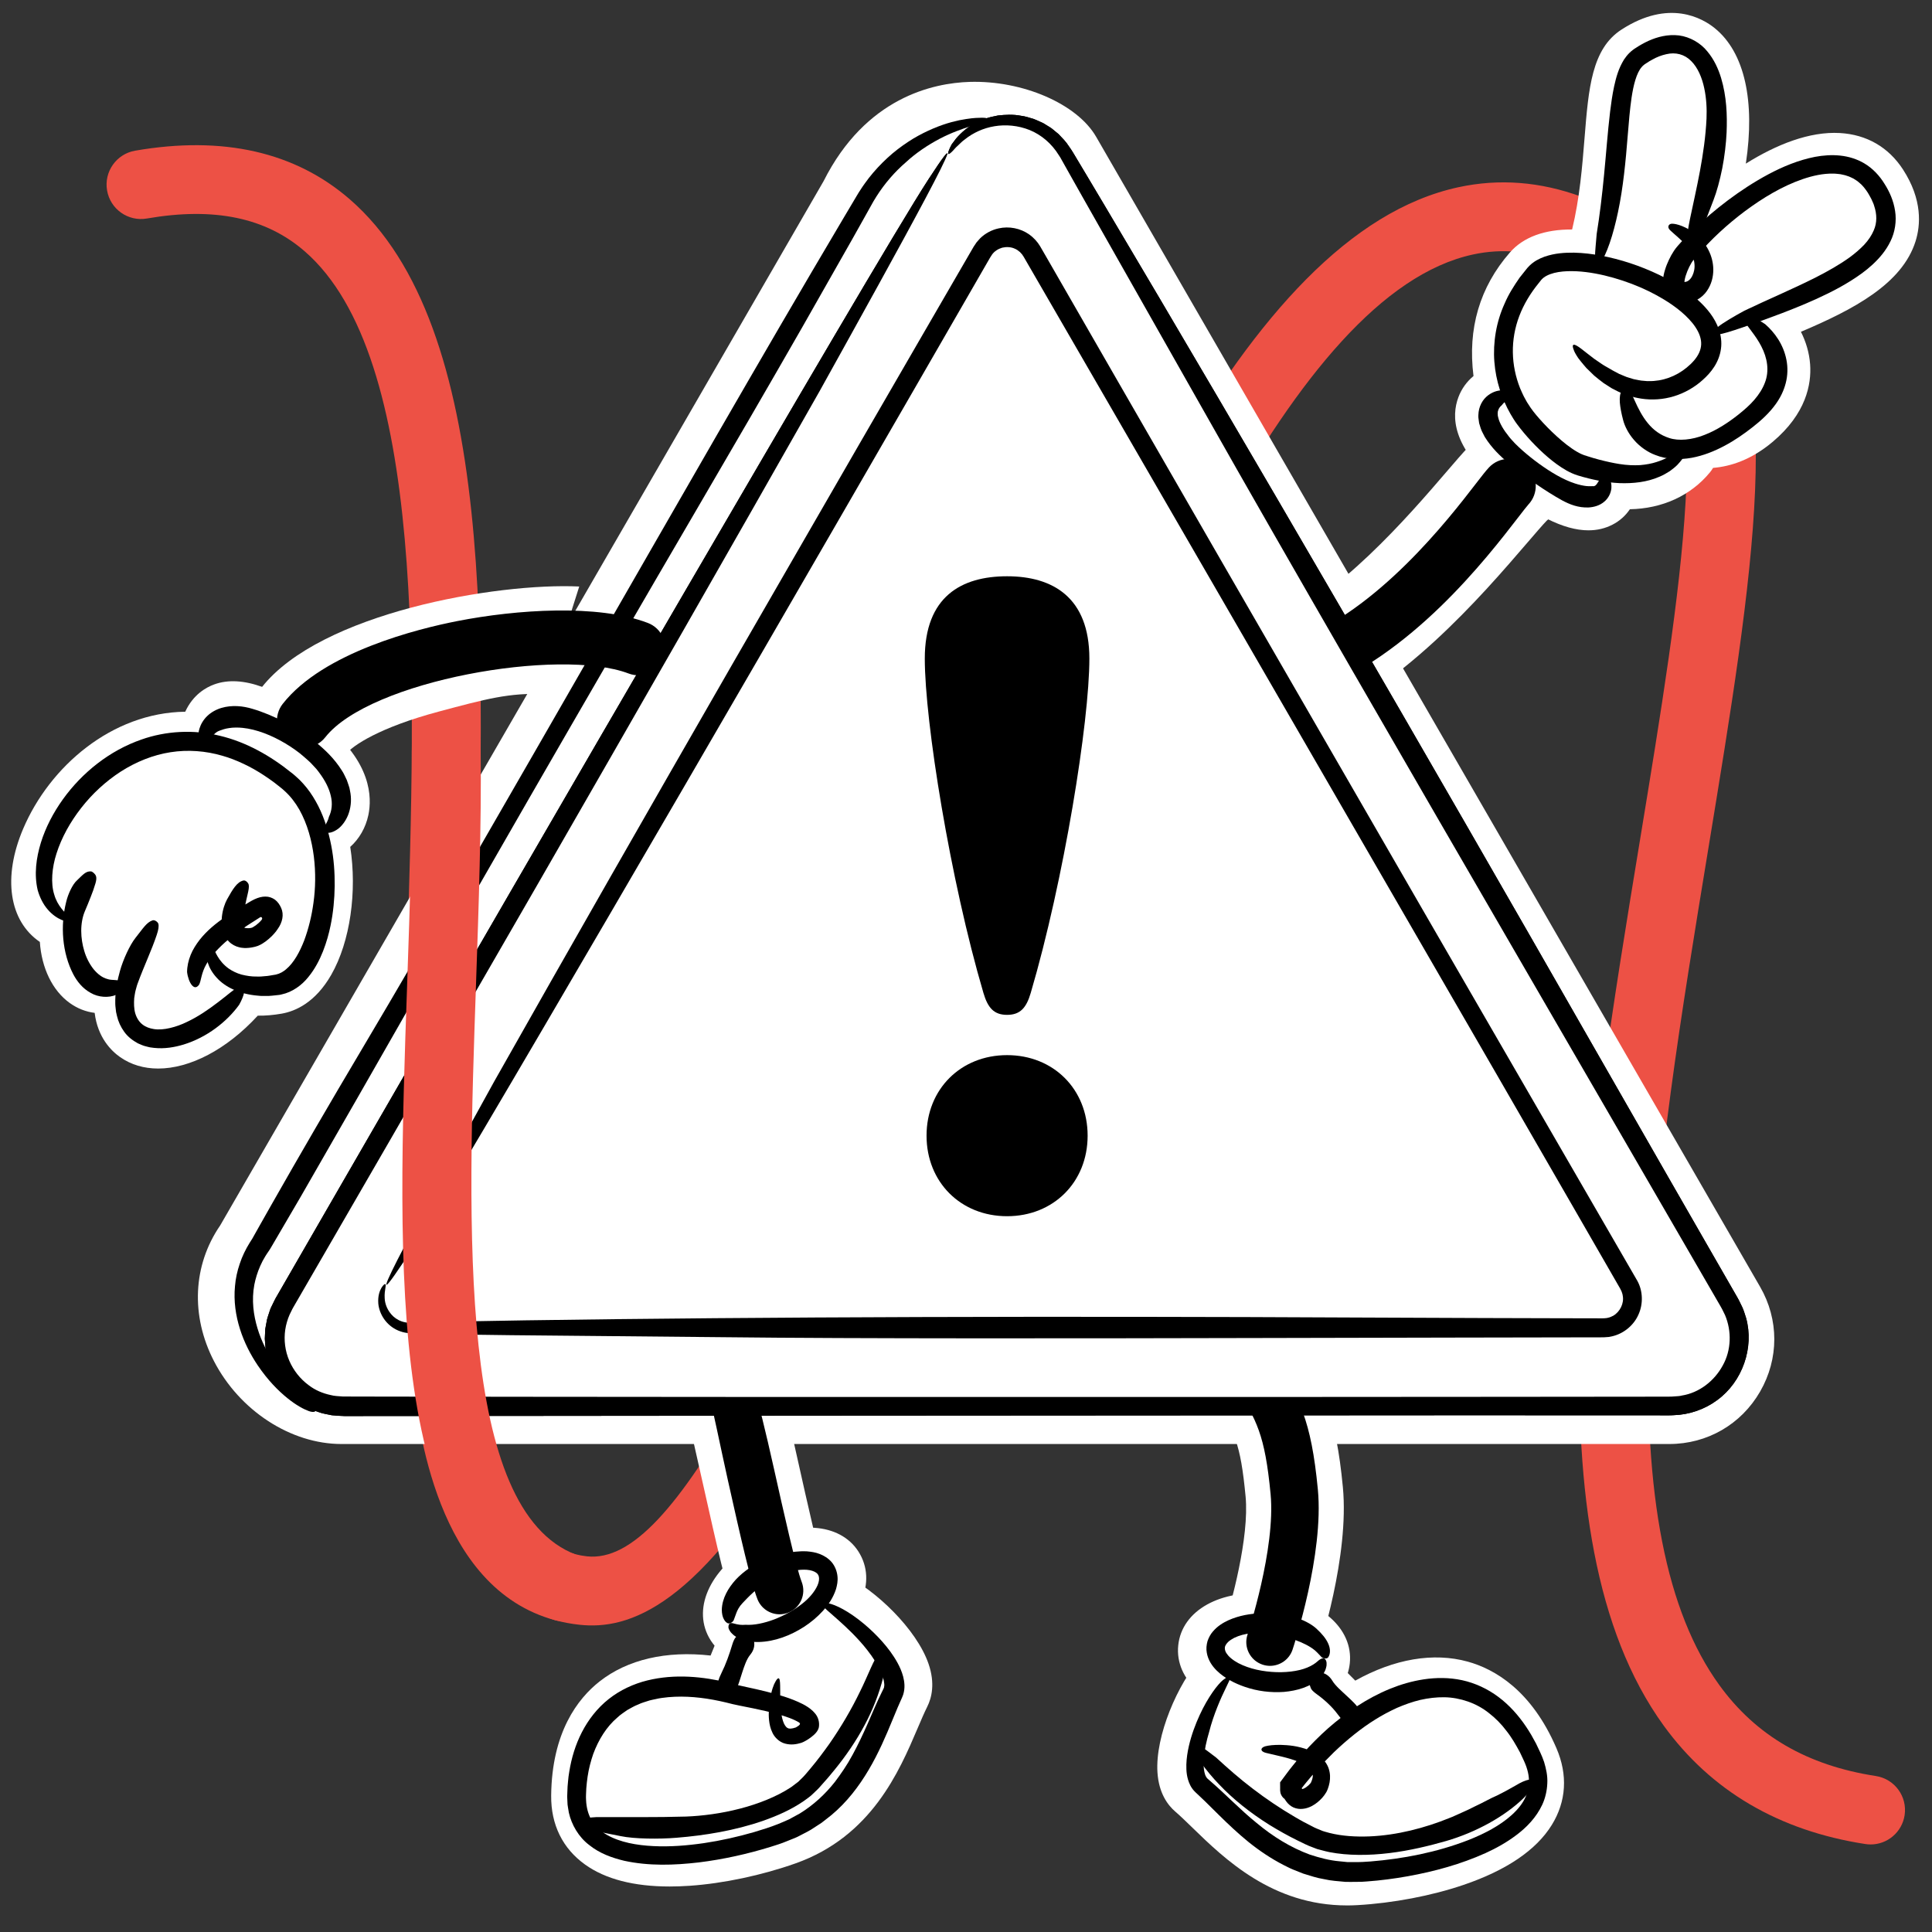
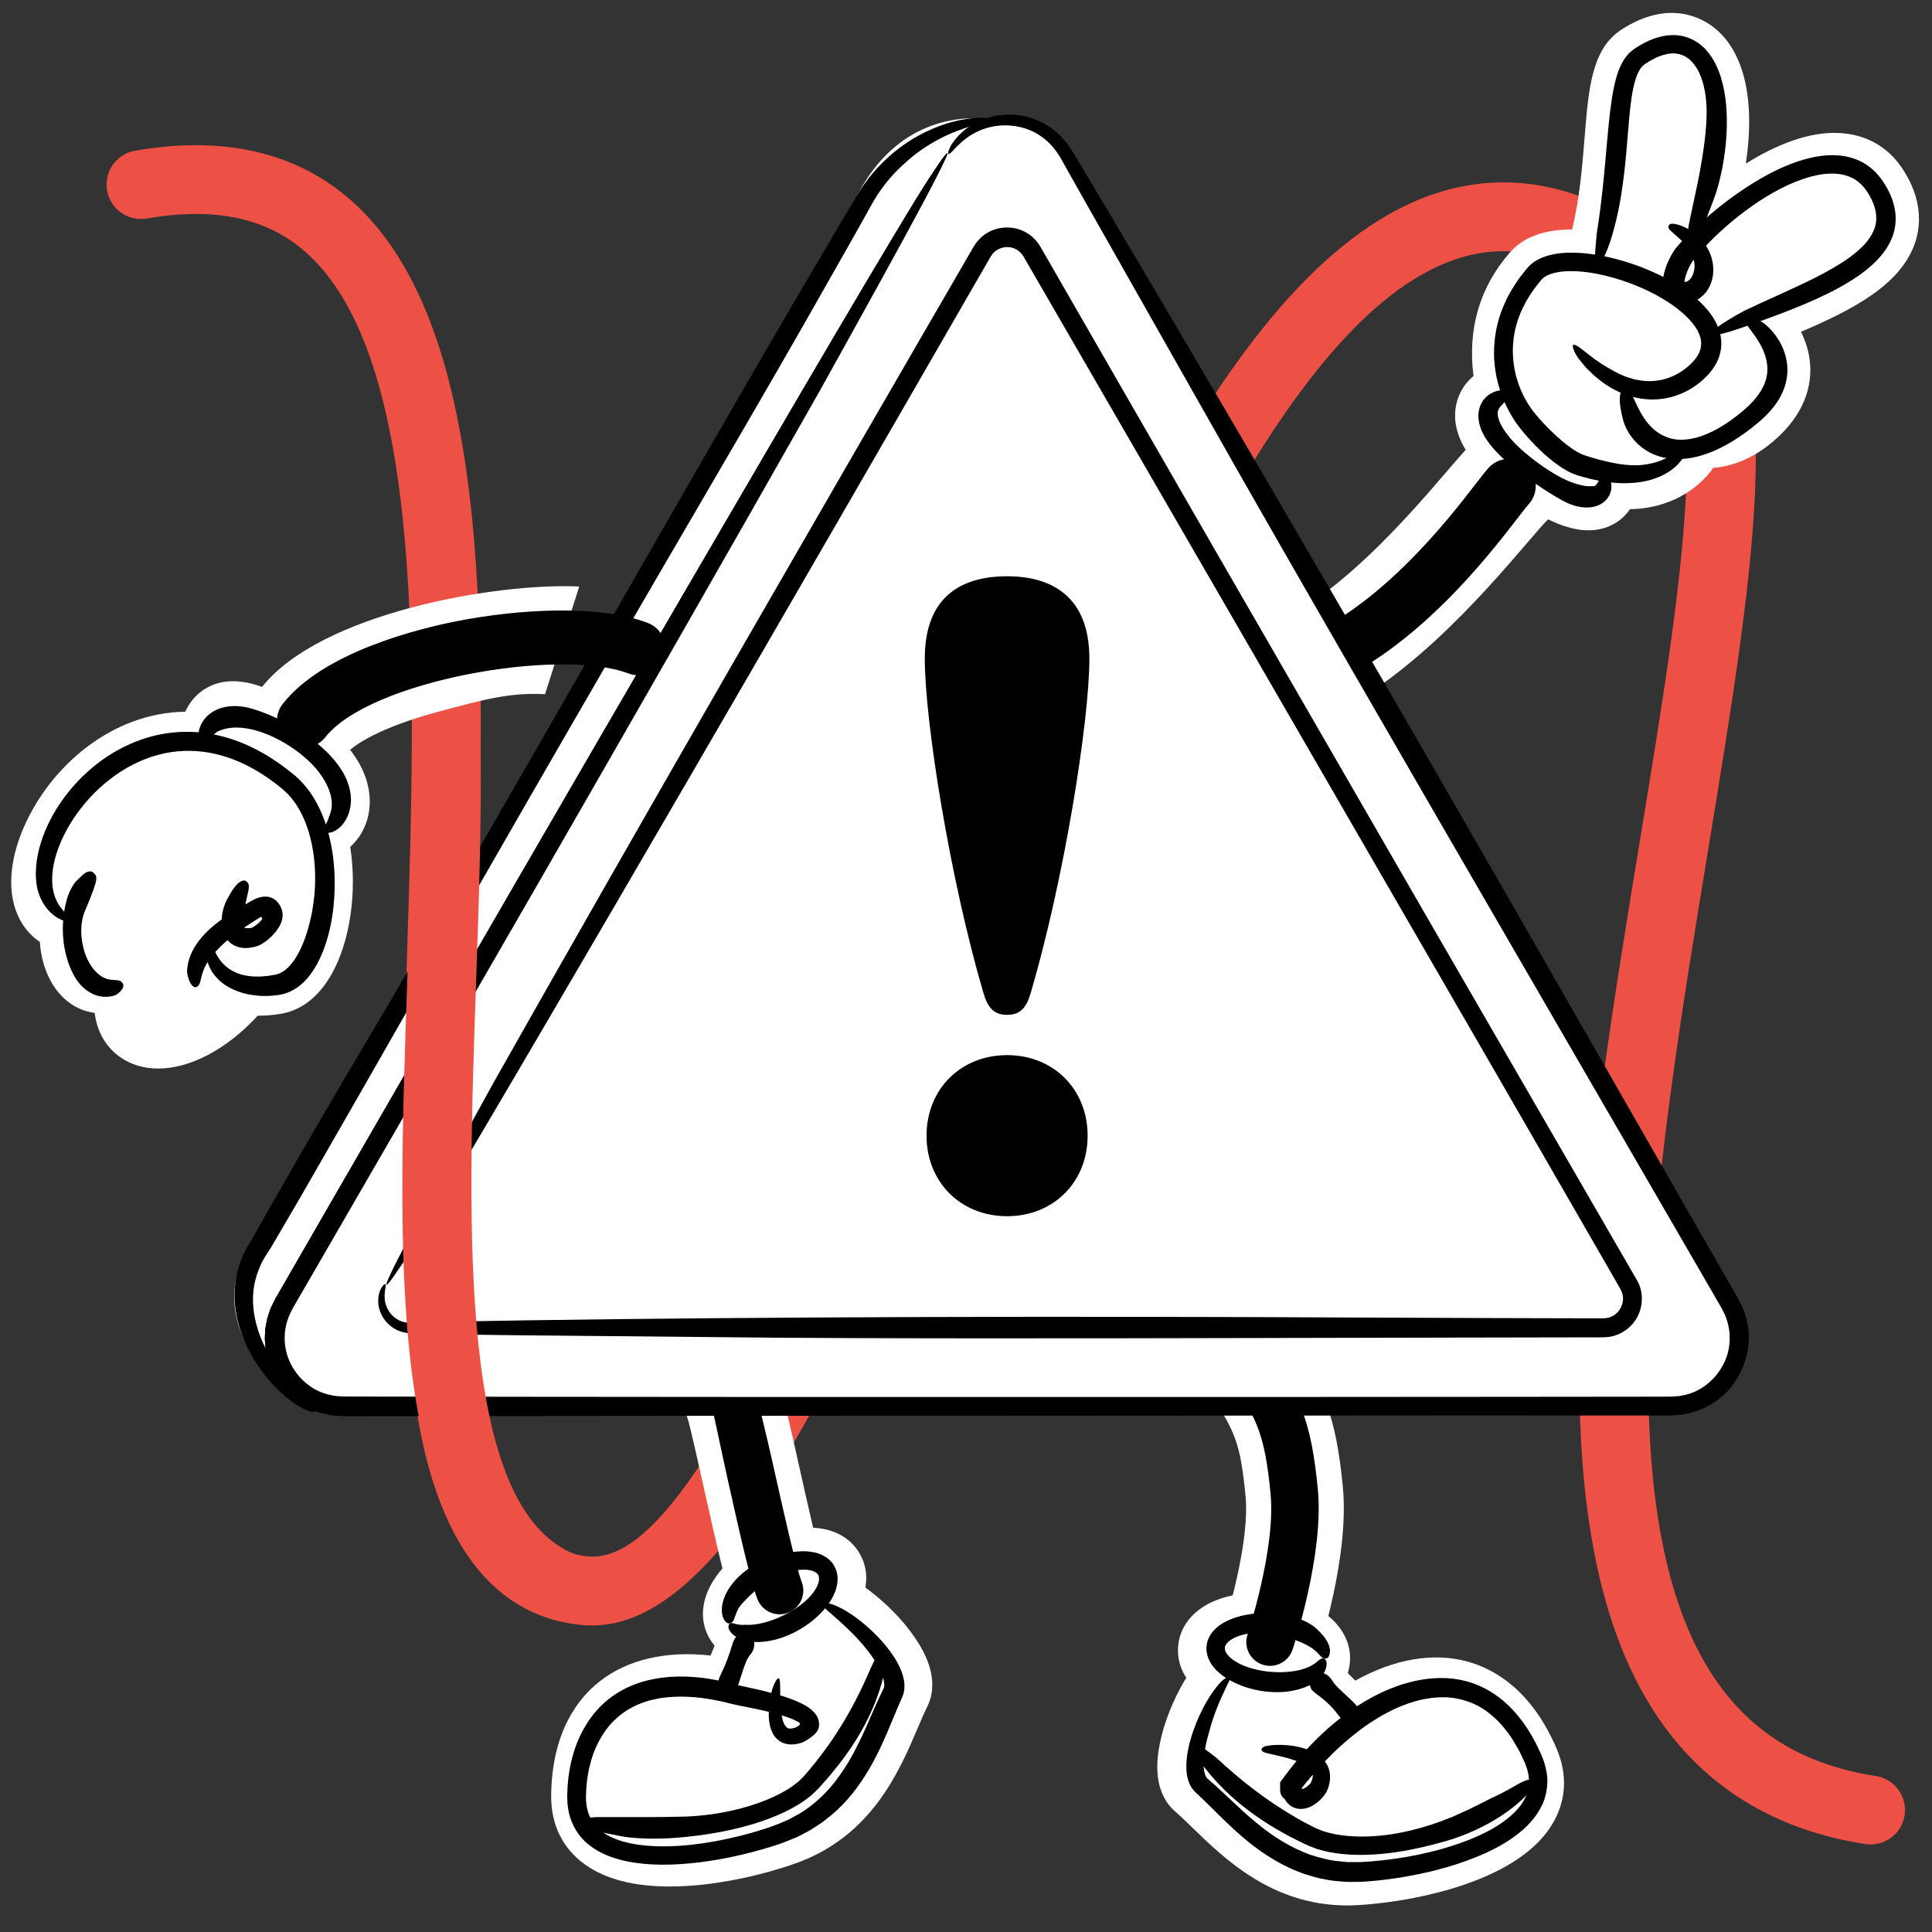
<svg xmlns="http://www.w3.org/2000/svg" id="Layer_1" version="1.1" viewBox="0 0 480 480">
  <rect x="0" y="0" width="480" height="480" fill="#333333" stroke="none" />
  <defs>
    <style>
      .st0 {
        fill: #ed5145;
      }

      .st1 {
        fill: #fff;
      }
    </style>
  </defs>
  <path class="st0" d="M464.753,458.248c-.433,0-.872-.033-1.313-.101-21.484-3.311-38.343-13.213-50.106-29.432-34.28-47.265-19.167-139.204-5.833-220.32,5.117-31.123,9.949-60.521,11.278-83.763,1.32-23.087-1.007-37.625-6.916-43.21-16.291-15.398-31.303-21.349-45.897-18.194-45.2,9.774-83.455,103.472-117.206,186.14-16.467,40.332-33.183,76.701-49.179,104.951-25.715,45.413-43.55,50.654-55.602,49.349-33.41-3.619-39.23-44.403-41.144-57.805-4.219-29.556-3.011-67.554-1.733-107.783,2.226-70.046,4.749-149.438-25.378-175.625-9.659-8.396-22.493-11.066-39.236-8.167-4.653.807-9.079-2.313-9.884-6.965-.806-4.653,2.312-9.079,6.965-9.884,21.824-3.781,39.78.294,53.374,12.109,36.259,31.516,33.713,111.614,31.252,189.074-2.258,71.067-4.593,144.554,27.626,148.044,11.207,1.212,23.019-12.47,38.378-39.595,15.458-27.299,32.475-64.356,48.729-104.167,37.076-90.81,75.414-184.712,129.424-196.391,20.239-4.377,40.849,3.188,61.259,22.481,20.891,19.748,12.01,73.774.766,142.175-6.556,39.882-13.335,81.123-14.646,118.686-1.451,41.58,4.256,70.633,17.447,88.82,9.111,12.562,21.825,19.945,38.868,22.571,4.667.719,7.868,5.085,7.148,9.753-.651,4.226-4.293,7.249-8.44,7.25h-.001Z" />
  <g>
    <path class="st1" d="M77.889,204.136l2.246,1.921c4.234-1.117,8.809-10.004-3.977-20.247-9.787-7.841-22.031-14.211-24.138-3.807l4.383,3.75C23.626,175.155-.505,220.201,14.856,228.466l2.555.439c-1.437,9.681,3.746,18.474,11.365,14.541l7.783-11.252c-16.86,28.557,6.252,34.31,23.67,13.363l-2.666-2.047c2.628,1.332,6.279,1.959,11.146,1.108,10.074-1.762,14.951-25.017,9.181-40.481h0ZM52.451,239.585l.473-.628c.349.702.811,1.397,1.386,2.055l-1.858-1.427h0Z" />
    <path class="st1" d="M39.291,265.477c-3.492,0-6.729-.927-9.477-2.862-2.182-1.536-5.542-4.847-6.298-10.971-2.183-.27-4.277-1.084-6.169-2.438-4.343-3.106-7.015-8.73-7.448-15.185-7.642-5.216-9.295-16.038-4.128-28.153,6.562-15.385,21.963-28.811,40.25-29.042,1.948-4.262,5.19-6.056,7.207-6.787,6.839-2.479,16.096.902,27.515,10.049,11.547,9.25,11.707,18.019,10.774,22.422-.668,3.155-2.292,5.925-4.5,7.898,1.714,11.034.027,23.496-4.723,31.786-3.943,6.881-8.877,9.044-12.322,9.646-2.065.361-4.049.526-5.934.499-7.762,8.455-16.897,13.139-24.746,13.139h0ZM36.565,224.861c1.355,0,2.724.375,3.946,1.157,3.324,2.127,4.368,6.505,2.361,9.903-5.643,9.558-5.027,14.127-4.572,14.746.943.593,5.397-.04,10.834-4.385l-1.148-.882c-3.19-2.449-3.812-7.011-1.393-10.225l.473-.628c1.529-2.032,3.999-3.127,6.533-2.892,2.532.234,4.762,1.763,5.892,4.04.054.108.156.281.336.487.14.16.272.325.396.493.221.086.438.184.654.292,1.49.755,3.823.905,6.568.426.216-.066,1.335-.838,2.576-3.34,3.144-6.336,4.377-18.302.999-27.356-1.168-3.132-.071-6.657,2.668-8.572.863-.603,1.82-.999,2.805-1.189-.768-1.407-2.251-3.268-4.919-5.405-3.15-2.523-5.768-4.25-7.849-5.414-.054,1.101-.357,2.201-.925,3.216-1.707,3.049-5.327,4.469-8.654,3.396-17.173-5.556-30.515,8.64-34.887,18.892-2.091,4.903-2.134,8.592-1.364,9.927l.758.13c3.927.675,6.596,4.361,6.011,8.303-.377,2.542-.026,4.601.435,5.893l5.431-7.852c1.42-2.052,3.706-3.161,6.036-3.161h0Z" />
  </g>
  <g>
    <path class="st1" d="M429.453,324.223L264.5,38.517c-4.84-8.382-36.827-19.592-51.922,10.801L62.335,309.334c-12.134,17.145,4.531,40.376,22.497,40.376h329.905c13.08,0,21.255-14.16,14.715-25.488h.001Z" />
-     <path class="st1" d="M414.738,358.76H84.832c-12.571,0-25.296-8.27-31.664-20.578-5.833-11.274-5.256-23.84,1.523-33.706L204.607,45.026c10.458-20.804,27.201-24.395,36.274-24.679,13.207-.4,26.726,5.452,31.456,13.644l164.953,285.707h0c4.707,8.153,4.707,17.888,0,26.041s-13.138,13.021-22.552,13.021ZM242.262,38.422c-.809,0-1.635.039-2.475.125-8.214.833-14.641,5.812-19.104,14.796-.084.17-.174.337-.27.502L70.171,313.862c-.139.24-.289.474-.449.7-4.221,5.964-2.112,12.148-.479,15.304,3.289,6.356,9.7,10.796,15.59,10.796h329.905c4.139,0,6.189-2.777,6.878-3.971s2.069-4.358,0-7.943L256.734,43.162c-1.24-1.494-7.122-4.74-14.472-4.74h0Z" />
  </g>
  <path class="st1" d="M319.337,181.431c-5.452,0-10.571-3.363-12.548-8.782-2.529-6.93,1.038-14.598,7.968-17.126,17.069-6.229,35.563-27.761,44.451-38.108,4.778-5.562,6.958-8.101,9.658-9.863,6.177-4.034,14.454-2.295,18.486,3.882,3.842,5.884,2.446,13.674-3.035,17.886-.892.899-3.07,3.437-4.845,5.502-11.159,12.992-31.931,37.174-55.558,45.797-1.511.552-3.058.813-4.578.813h.001ZM383.485,129.91s-.01.006-.015.009c.005-.003.01-.006.015-.009Z" />
  <g>
    <path class="st1" d="M433.959,79.14c19.414-7.938,42.571-16.243,32.001-32.568-9.507-14.684-35.527,3.722-47.291,17.993,0,0-3.685,11.771-.933,10.642,0,0,.715-10.839,2.165-14.65,13.892-36.5,3.81-56.98-12.611-46.352-7.614,4.928-3.08,28.854-10.672,51.357l.876.379c-7.095-1.385-13.494-.971-16.226,2.167-8.802,10.108-8.28,21.421-5.838,30.532l-.192-.163c-5.19-.101-10.089,5.562,1.876,15.585,15.353,12.861,22.223,10.923,21.756,4.511l-1.305-1.11c6.899,1.783,15.598,1.215,20.959-5.288,0,0-7.093-6.021,2.391-4.271,4.311.795,9.191-.101,14.267-4.39,13.325-11.259,2.365-22.13-1.224-24.374h0Z" />
    <path class="st1" d="M394.655,131.759c-6.126,0-13.646-3.788-22.781-11.439-11.099-9.298-11.313-16.897-9.539-21.636.785-2.097,2.087-3.881,3.754-5.258-1.489-11.78,1.532-22.074,9.024-30.678,3.351-3.847,8.641-5.775,15.477-5.733,1.886-7.801,2.519-15.675,3.092-22.792.993-12.338,1.777-22.083,9.173-26.87,11.835-7.66,20.136-2.808,23.155-.367,7.474,6.044,10.077,18.186,7.737,33.668,7.587-4.753,15.834-8.036,23.364-7.604,6.671.383,12.1,3.525,15.7,9.085,4.846,7.484,4.362,13.815,3.104,17.808-3.338,10.592-15.38,16.941-28.48,22.489,1.206,2.396,2.071,5.122,2.286,8.122.349,4.888-.976,12.186-9.27,19.194-5.291,4.47-10.467,6.143-14.85,6.499-.225.388-.484.762-.779,1.12-4.804,5.828-11.887,9.002-19.884,9.152-1.077,1.606-2.542,2.921-4.341,3.843-1.815.929-3.793,1.396-5.943,1.396h0ZM379.864,105.494c.627.658,1.441,1.429,2.493,2.311,3.447,2.887,6.086,4.681,8.019,5.794,1.777-3.308,5.589-4.981,9.232-4.038,1.368.354,4.951,1.089,8.27.163-.254-2.207.336-3.957.805-4.943,2.152-4.535,6.766-6.186,13.714-4.903,1.565.289,4.048.334,7.518-2.598,1.684-1.423,3.663-3.542,3.523-5.554-.166-2.396-2.792-5.024-3.809-5.666-2.584-1.632-4.055-4.58-3.788-7.625.268-3.044,2.198-5.694,5.027-6.851l2.978-1.211c9.893-4.015,24.842-10.083,26.498-15.336.298-.945-.119-2.3-1.238-4.029-.74-1.143-1.507-1.577-2.932-1.659-6.9-.382-20.176,8.008-29.479,18.396-.328,2.343-.634,5.265-.816,8.001-.207,3.109-2.165,5.831-5.048,7.013-3.224,1.322-6.784.712-9.293-1.591-3.75-3.441-3.929-8.602-.661-19.042.119-.381.266-.751.439-1.109.278-1.264.595-2.418.955-3.363,8.88-23.332,6.103-35.847,3.473-37.974-.329-.268-1.655-.068-3.634,1.136-1.14,2.091-1.725,9.358-2.156,14.716-.674,8.371-1.495,18.569-4.438,28.895.241,1.272.182,2.618-.225,3.931-1.234,3.982-5.263,6.398-9.361,5.595-5.125-1-7.927-.524-8.745-.206-5.167,6.106-6.396,13.356-3.871,22.78.917,3.424-.479,7.045-3.451,8.967h.001ZM387.033,73.817h0Z" />
  </g>
  <path d="M417.114,112.056c1.068-.625,1.762.032,1.377.955-.123.299-.315.664-.582,1.1-.29.412-.693.858-1.17,1.384-.491.507-1.134,1.004-1.872,1.554-.775.485-1.656,1.03-2.71,1.444-2.97,1.286-6.393,1.663-9.815,1.54-3.43-.162-6.897-.862-10.298-1.896-2.082-.644-3.754-1.727-5.292-2.823-1.536-1.119-2.942-2.343-4.284-3.633-1.34-1.292-2.61-2.649-3.82-4.088-.605-.721-1.195-1.457-1.768-2.245-.594-.792-1.1-1.65-1.599-2.489-2.112-3.694-3.643-8.156-4.011-12.974-.373-4.8.467-9.918,2.548-14.467.973-2.31,2.326-4.413,3.728-6.434l1.143-1.436.571-.715c.1-.122.179-.231.296-.363l.412-.428c1.127-1.126,2.459-1.787,3.73-2.253,2.572-.898,5.038-1.035,7.368-1.013,2.33.052,4.54.331,6.629.72,4.94.935,9.805,2.534,14.481,4.775,2.332,1.134,4.623,2.42,6.795,3.977,2.165,1.56,4.254,3.349,5.977,5.67.853,1.162,1.608,2.472,2.114,3.958.51,1.475.739,3.154.505,4.791-.215,1.637-.843,3.17-1.665,4.45-.824,1.288-1.822,2.353-2.864,3.28-2.022,1.839-4.566,3.283-7.19,4.067-2.641.804-5.43.977-8.051.58-2.316-.355-4.615-1.091-6.585-2.177l-.749-.381-.698-.439c-.458-.295-.911-.587-1.356-.873-.842-.628-1.632-1.263-2.363-1.875-.679-.663-1.321-1.29-1.917-1.871-.548-.619-1.027-1.207-1.451-1.731-.434-.517-.773-1.002-1.021-1.434-.258-.424-.448-.778-.561-1.049-.887-2.143.085-1.848,1.799-.533.828.692,1.984,1.508,3.172,2.461.625.428,1.28.876,1.944,1.331.661.448,1.384.808,2.056,1.213.72.457,1.497.808,2.243,1.227l1.178.486c.39.171.783.335,1.194.438l1.215.372,1.241.243c.412.103.831.131,1.25.163.419.025.837.106,1.257.072,3.367.066,6.711-1.143,9.394-3.346,1.373-1.113,2.527-2.401,3.118-3.735.601-1.332.661-2.674.181-4.116-.474-1.438-1.473-2.893-2.712-4.203-1.232-1.321-2.704-2.517-4.258-3.602-4.779-3.29-10.62-5.779-16.724-7.245-3.051-.714-6.215-1.171-9.254-1.058-1.505.064-2.996.272-4.241.737-.621.229-1.178.516-1.62.853-.222.171-.402.349-.583.543l-.739.929c-1.996,2.456-3.646,5.174-4.744,8.081-1.104,2.902-1.648,5.982-1.597,9.037.046,3.055.677,6.081,1.792,8.881.29.694.608,1.377.934,2.05.379.645.685,1.332,1.116,1.937.404.63.796,1.24,1.255,1.811.46.587.947,1.176,1.458,1.749,1.26,1.431,2.74,2.958,4.339,4.405,1.591,1.444,3.327,2.85,5.017,3.833.211.136.418.24.621.339.201.094.413.229.598.287l.579.231.758.244c1.003.324,1.984.613,2.925.86,1.882.497,3.606.86,5.049,1.091,1.906.31,3.633.367,5.179.281,1.534-.133,2.892-.385,4.063-.771,2.368-.735,4.03-1.813,5.567-2.728l-.002-.006h0Z" />
  <path d="M420.873,59.851c-.618.649-1.476.207-1.6-.455-.181-.874.095-2.506.614-5.073,1.518-7.244,3.68-16.031,4.093-24.859.1-2.385-.014-4.996-.567-7.56-.534-2.547-1.581-5.1-3.255-6.751-1.647-1.669-3.861-2.245-6.193-1.683-1.152.255-2.307.693-3.386,1.303-.549.272-1.069.616-1.581.953l-.384.247c-.116.079-.162.138-.248.204-.162.11-.303.272-.445.432-.688.74-1.225,1.959-1.631,3.283-.408,1.335-.694,2.807-.925,4.317-.447,3.036-.694,6.233-.96,9.441-.508,6.425-1.125,12.948-2.416,19.027-.562,2.69-1.294,5.488-2.076,7.741-.769,2.257-1.589,3.961-2.149,4.534-2.231,2.23-1.374-2.579-1.07-6.851.746-4.584,1.335-9.529,1.83-14.651.506-5.125.87-10.419,1.503-15.722.25-2.023.535-4.104.995-6.257.477-2.144,1.056-4.403,2.459-6.671.384-.559.79-1.113,1.314-1.625.489-.498,1.186-1.017,1.626-1.275.977-.647,2.023-1.232,3.132-1.744,2.212-1.003,4.818-1.673,7.576-1.352,2.748.357,5.394,1.9,7.035,3.95,1.706,2.026,2.739,4.34,3.438,6.624,1.374,4.602,1.54,9.189,1.366,13.551-.126,2.715-.501,5.925-1.087,8.931-.602,3.001-1.378,5.803-2.133,7.753-1.977,5.14-3.083,8.344-4.877,10.239h.002,0Z" />
  <path d="M414.909,57.17c-.786-.74-.35-1.595.51-1.589.559,0,1.395.153,2.496.594,1.097.44,2.485,1.166,3.94,2.516,2.046,1.88,3.794,4.802,3.81,8.32-.004,1.733-.422,3.604-1.593,5.277-1.136,1.665-3.265,3.061-5.696,3.04-.404.018-.738-.036-1.091-.091l-.522-.099-.129-.028c-.027-.053-.077-.042-.115-.066l-.243-.094c-.315-.142-.671-.216-.955-.416-.272-.216-.579-.397-.823-.643-.207-.28-.443-.545-.628-.841l-.44-.962c-.18-.703-.335-1.369-.281-2.201.05-1.088.255-2.012.522-2.859.259-.862.582-1.655.948-2.433.364-.782.769-1.521,1.291-2.312.642-.951,1.14-1.402,1.663-2.026,1.063-1.169,2.164-2.302,3.31-3.38,4.962-4.692,11.254-9.706,18.469-13.575,3.604-1.923,7.48-3.524,11.571-4.331,2.049-.38,4.164-.54,6.268-.315,2.098.217,4.184.86,5.968,1.921,2.117,1.24,3.86,3.135,5.069,5.136,1.225,1.918,2.226,4.175,2.605,6.698.397,2.512-.018,5.28-1.157,7.553-1.11,2.297-2.713,4.16-4.413,5.738-1.708,1.587-3.557,2.88-5.427,4.057-1.873,1.173-3.781,2.216-5.699,3.156-3.831,1.904-7.682,3.459-11.429,4.901-3.32,1.264-6.801,2.519-9.679,3.504-2.878.984-5.16,1.698-6.144,1.761-3.945.239,1.465-3.152,6.529-5.903,5.619-2.688,11.754-5.256,17.716-8.256,2.963-1.514,5.886-3.147,8.5-5.044,1.296-.956,2.492-1.987,3.539-3.087,1.028-1.11,1.841-2.31,2.363-3.555.835-1.891.815-3.99.083-6.149-.132-.543-.454-1.069-.665-1.611-.251-.537-.596-1.056-.887-1.591-.645-.975-1.331-1.89-2.216-2.571-.404-.392-.906-.639-1.366-.952-.51-.231-.998-.508-1.555-.658-.526-.215-1.118-.289-1.685-.427-.598-.049-1.182-.161-1.805-.14-2.457-.066-5.059.511-7.586,1.373-5.081,1.745-9.906,4.678-14.323,7.952-4.413,3.305-8.462,7.054-11.883,11.047-.259.314-.525.635-.796.963-.336.403-.386.476-.596.816-.373.611-.75,1.378-1.053,2.131-.304.754-.551,1.544-.654,2.2-.009.145-.061.334-.048.441,0,.057-.003-.021-.003-.021v-.004l-.003.002v.009c-.009,0,.017.006-.016.005h-.023l.073.005.135-.017c.354-.029.672-.175.993-.447.659-.535,1.099-1.57,1.266-2.478.239-1.226.005-2.482-.418-3.543-.418-1.077-1.063-1.975-1.718-2.746-1.343-1.539-2.748-2.566-3.874-3.654h0Z" />
  <path d="M402.897,97.043c.29-.552,1.254-.564,1.639-.26.504.401.966,1.319,1.585,2.707.876,1.965,1.907,3.999,3.3,5.672,1.379,1.686,3.109,2.964,5.274,3.657,2.347.793,5.669.479,8.781-.766,3.139-1.204,6.072-3.183,8.452-5.07,1.425-1.147,2.787-2.314,3.913-3.626,1.134-1.31,2.059-2.742,2.625-4.229,1.174-2.968.637-6.174-.869-9.075-.645-1.286-1.544-2.571-2.329-3.617-.784-1.051-1.443-1.859-1.564-2.371-.261-1.006.205-1.389,1.233-1.232,1.002.153,2.39.855,3.609,1.7,2.368,2.063,4.544,5.054,5.287,8.857.376,1.879.324,3.914-.174,5.806-.482,1.899-1.362,3.635-2.425,5.122-1.604,2.272-3.727,4.192-5.838,5.837-2.13,1.667-4.42,3.266-6.937,4.6-2.507,1.339-5.233,2.446-8.181,2.988-2.928.523-6.151.46-9.077-.723-1.826-.674-3.816-2.048-5.238-3.715-1.447-1.654-2.33-3.512-2.684-4.881-.482-1.809-.736-3.238-.836-4.433-.076-1.194.021-2.148.455-2.95v.002h0Z" />
  <path d="M397.835,118.751c.341-.316,1.297-.388,1.654-.137.447.323.951,1.083.856,2.643-.082,1.087-.635,2.464-1.802,3.409-1.146.974-2.593,1.335-3.857,1.411-2.57.106-4.703-.753-6.595-1.771-4.081-2.257-8.932-5.65-12.445-8.506-2.096-1.759-4.3-3.678-6.082-6.23l-.65-.974c-.2-.346-.378-.723-.561-1.085-.391-.693-.626-1.569-.868-2.382-.073-.453-.134-.908-.183-1.358-.045-.452.024-.961.057-1.429.129-.963.488-1.93,1.04-2.745.992-1.466,2.585-2.298,3.831-2.523,1.267-.263,2.234-.019,2.579.321.682.673.353,1.24-.13,1.727-.505.454-1.19,1.022-1.587,1.573-.542.431-.805.947-.916,1.403-.014.059-.046.107-.055.168.002.067,0,.131-.005.193-.005.126-.056.232-.016.39.021.146.014.281.023.431.048.166.087.331.118.497.308,1.375,1.367,3.108,2.617,4.644.439.61,1.033,1.172,1.562,1.774.559.587,1.204,1.137,1.819,1.715,1.292,1.136,2.703,2.266,4.137,3.309,2.868,2.071,5.986,3.956,8.938,4.906.906.294,1.979.552,2.839.639.427.041.784.038,1.062.037.272-.01.439-.027.612-.009.417.034.737-.275,1.003-.699.267-.424.517-.881,1.002-1.341h.003Z" />
  <path d="M323.67,172.41c-2.743,0-5.319-1.692-6.313-4.418-1.272-3.487.522-7.345,4.009-8.617,20.958-7.648,38.604-30.514,45.246-39.122,1.525-1.976,2.533-3.281,3.33-4.127,2.545-2.702,6.797-2.828,9.5-.283,2.702,2.545,2.828,6.798.283,9.5-.348.37-1.476,1.832-2.472,3.123-7.979,10.339-26.666,34.553-51.278,43.536-.761.278-1.539.409-2.304.409h-.001Z" />
  <path class="st1" d="M315.539,420.12c-1.274,0-2.569-.202-3.844-.627-6.36-2.123-9.795-8.999-7.673-15.358,1.84-5.541,6.41-22.17,5.441-32.344-1.285-13.486-2.77-15.915-7.693-23.965-.843-1.378-1.753-2.867-2.737-4.527-3.418-5.768-1.513-13.214,4.255-16.633,5.769-3.418,13.214-1.513,16.633,4.255.921,1.554,1.773,2.947,2.562,4.237,6.133,10.029,9.415,16.111,11.149,34.331,1.629,17.1-5.735,39.799-6.58,42.331-1.697,5.085-6.433,8.3-11.514,8.3h0Z" />
  <path class="st1" d="M193.684,407.309c-4.869,0-9.462-2.949-11.325-7.762-1.806-4.667-4.205-15.165-7.659-30.648-1.452-6.51-3.26-14.612-3.824-16.33-2.089-6.36,1.356-13.235,7.712-15.338,6.353-2.105,13.206,1.312,15.323,7.663.896,2.688,2.221,8.564,4.486,18.719,1.991,8.922,5.322,23.854,6.605,27.172,2.419,6.253-.688,13.283-6.941,15.703-1.44.557-2.921.821-4.378.821h.001Z" />
  <g>
    <g>
      <path class="st1" d="M181.827,420.193l5.731-14.357c-1.421,2.663-4.172,9.052-5.839,14.333-19.349-4.465-36.677,1.674-36.925,26.006-.2,19.565,31.339,16.072,50.247,9.367,18.909-6.705,23.41-25.225,28.314-35.045,2.756-5.519-8.788-18.227-17.023-22.159l-18.775,7.498" />
      <path class="st1" d="M166.39,468.694c-8.899,0-15.952-1.822-21.014-5.438-5.594-3.994-8.511-9.929-8.438-17.162.161-15.727,6.619-24.085,12.008-28.328,6.951-5.472,16.58-7.689,27.6-6.45,1.444-3.682,3.003-7.158,4.08-9.177l6.697,3.111-2.679-6.709,21.968-8.773,3.104,1.482c7.727,3.689,18.001,13.462,20.981,22.131,1.682,4.892.757,8.478-.315,10.625-.75,1.503-1.557,3.396-2.412,5.399-4.559,10.693-11.448,26.854-30.305,33.54-8.375,2.97-17.967,5-26.315,5.572-1.711.117-3.366.176-4.96.176h0ZM170.634,426.67c-4.963,0-9.071,1.16-11.97,3.441-3.914,3.082-5.938,8.513-6.016,16.144-.024,2.381.725,3.408,1.857,4.216,5.731,4.092,22.737,3.047,37.91-2.333,12.359-4.382,17.005-15.279,21.104-24.894.757-1.777,1.482-3.476,2.232-5.068-.994-2.618-5.526-7.946-10.066-11.121l-12.083,4.825-4.48,11.225-.083-.033-2.015,6.383-7.072-1.632c-3.342-.771-6.471-1.153-9.318-1.153h0Z" />
    </g>
    <g>
      <path class="st1" d="M198.396,402.838c-6.571,3.607-13.45,3.702-15.365.212-1.915-3.489,1.859-9.242,8.43-12.848,6.571-3.607,13.45-3.702,15.365-.212,1.915,3.489-1.859,9.242-8.43,12.848Z" />
      <path class="st1" d="M188.79,413.502c-5.583,0-10.23-2.271-12.646-6.671-4.199-7.652.653-17.541,11.535-23.515,10.886-5.975,21.832-4.756,26.032,2.894,4.2,7.651-.652,17.541-11.536,23.515h0c-4.625,2.538-9.26,3.778-13.385,3.778h0Z" />
    </g>
  </g>
  <path d="M205.389,399.964c-1.214-1.033-.705-1.833.531-1.602,1.57.335,4.771,1.738,8.958,5.272,1.48,1.258,2.927,2.651,4.307,4.206,1.373,1.563,2.695,3.269,3.806,5.299.551,1.018,1.056,2.116,1.396,3.398.317,1.27.541,2.801,0,4.517l-.245.629-.18.412-.315.704c-.211.471-.426.936-.629,1.434-.412.99-.828,1.987-1.246,2.991-1.663,4.062-3.508,8.358-5.944,12.477-2.427,4.111-5.462,8.099-9.301,11.279-.53.418-1.066.841-1.608,1.268-.273.21-.537.435-.822.634l-.881.573c-.59.383-1.186.769-1.787,1.158-.608.376-1.267.677-1.907,1.022-.651.321-1.282.704-1.964.978s-1.37.549-2.062.827c-1.395.59-2.754.999-4.166,1.443-5.617,1.727-11.584,3.072-17.7,3.826-6.109.711-12.407.934-18.551-.407-3.042-.732-6.115-1.829-8.684-3.905-2.628-1.98-4.396-5.054-5.064-8.046-.092-.443-.15-.889-.223-1.335l-.1-.67-.033-.664-.057-1.332.044-1.24c.019-.827.062-1.657.161-2.488.072-.832.162-1.665.318-2.495.534-3.323,1.523-6.655,3.128-9.771,1.599-3.107,3.835-6,6.664-8.233,2.825-2.234,6.164-3.78,9.592-4.625,6.882-1.689,13.841-.962,20.218.573l1.196.303,1.112.296,2.236.499c1.541.333,3.098.677,4.645,1.061,3.101.795,6.156,1.602,9.232,3.154.406.216.812.44,1.228.721.268.155.568.409.839.632.294.216.533.474.77.733.981,1.018,1.358,2.38,1.139,3.683-.23,1.01-1.055,1.791-1.953,2.472-.225.17-.458.33-.692.485-.211.137-.331.209-.51.312-.327.181-.673.394-1.25.592-1.167.353-2.483.58-3.967.182-1.499-.378-2.675-1.637-3.157-2.708-.535-1.099-.725-2.119-.833-3.051-.101-.934-.099-1.791-.061-2.586.189-3.166.859-5.38,1.297-6.384.622-1.346,1.058-1.704,1.271-1.398.219.307.247,1.277.249,2.664.005,1.383-.029,3.204.165,5.113.099.948.257,1.927.549,2.775.268.858.745,1.528,1.112,1.684.204.125.396.177.754.167.342-.011.844-.126,1.311-.294.016-.01.208-.119.423-.261l.298-.205.077-.071c.095-.098.197-.186.232-.312.01-.224-.192-.377-.346-.457l-.076-.038-.256-.152c-.199-.098-.382-.204-.593-.299-.414-.194-.851-.381-1.311-.553-1.839-.694-3.883-1.237-5.963-1.726-2.09-.489-4.226-.905-6.437-1.344-.563-.115-1.106-.22-1.748-.376l-1.619-.403c-1.053-.257-2.114-.473-3.177-.675-4.25-.781-8.594-1.059-12.771-.463-.527.063-1.034.172-1.537.286-.504.115-1.018.202-1.515.336-.971.325-1.976.577-2.888,1.026-.959.357-1.812.904-2.703,1.381-.817.589-1.676,1.122-2.405,1.82-2.71,2.293-4.7,5.512-6.018,9.068-.619,1.801-1.114,3.678-1.4,5.622-.159.967-.238,1.956-.328,2.943-.028.979-.129,2.038-.054,2.913.077,1.826.519,3.552,1.399,5.017.872,1.469,2.181,2.689,3.791,3.617,3.251,1.854,7.391,2.581,11.515,2.785,4.152.211,8.404-.131,12.605-.742,4.205-.628,8.374-1.562,12.439-2.74,2.016-.601,4.067-1.239,5.959-1.999.921-.403,1.865-.753,2.763-1.189.875-.477,1.748-.954,2.62-1.429,3.383-2.076,6.303-4.777,8.729-7.852,1.466-1.952,3.01-4.156,4.344-6.646,1.356-2.472,2.613-5.129,3.787-7.8,1.176-2.677,2.287-5.357,3.525-7.852.147-.3.293-.596.437-.889.036-.085.086-.174.112-.301.052-.252.102-.581.045-.984-.068-.785-.349-1.685-.677-2.491-.885-2.16-2.209-4.092-3.488-5.737-1.288-1.659-2.6-3.056-3.815-4.29-2.46-2.451-4.563-4.211-6.309-5.758l-.002.006h0Z" />
  <path d="M185.109,405.642c.367.057,1.206.524,1.475.758.352.308.585.68.701,1.14.331,1.306-.026,2.528-.889,3.568-.939,1.128-1.523,2.985-1.985,4.378-.553,1.652-.978,3.503-1.929,4.963-.426.647-.948,1.339-1.689,1.331-1.468-.012-2.043-.891-2.497-1.709-.262-1.545.272-3.073.966-4.449,1.055-2.104,1.953-4.633,2.661-7.003.22-.736.591-1.743,1.199-2.126.794-.499.917-1.011,1.988-.85h-.001Z" />
  <path d="M182.286,402.532c-.192.458-1.002.979-1.478.759-.313-.132-.684-.443-.978-1.021-.311-.57-.501-1.385-.499-2.372.087-2.812,1.586-5.365,3.483-7.459.974-1.035,2.08-1.966,3.27-2.788,1.206-.796,2.485-1.495,3.828-2.048,2.924-1.167,6.481-2.367,10.56-2.177,1.029.101,2.077.222,3.155.649,1.064.407,2.155,1.054,3.011,2.052.841,1.011,1.315,2.292,1.428,3.479.138,1.21-.101,2.249-.358,3.189-.704,2.173-1.914,3.936-3.296,5.461-1.386,1.528-2.967,2.833-4.66,3.932-3.382,2.168-7.235,3.649-11.215,3.763-1.75.044-3.695-.241-5.212-1.03-.376-.176-.72-.445-1.023-.654-.298-.248-.548-.518-.757-.748-.383-.537-.591-.974-.572-1.301.033-1.21.821-1.027,1.522-.817.764.22,1.734.382,2.742.269,2.089.148,4.636-.405,7.098-1.325,2.458-.961,4.939-2.277,7.008-3.938,1.578-1.238,3.02-2.85,3.766-4.528.366-.831.467-1.634.334-2.16-.116-.534-.423-.908-1.095-1.241-.658-.327-1.612-.5-2.614-.496-1.008.001-2.071.147-3.121.401-2.102.534-4.145,1.444-5.947,2.599-1.126.706-2.398,1.648-3.494,2.628-1.106.975-2.016,1.975-2.683,2.664-.882.919-1.29,1.794-1.541,2.454-.253.679-.405,1.146-.662,1.804Z" />
  <path d="M145.202,453.57c-.609-.457-.345-1.386.182-1.65.691-.346,2.066-.507,4.203-.469,6.088-.028,13.428.091,20.865-.133,4.031-.152,8.788-.765,13.406-1.972,4.611-1.191,9.091-2.992,12.396-5.144.508-.298.923-.682,1.395-1.019l.691-.521.593-.586c.785-.696,1.617-1.744,2.441-2.718,1.652-1.961,3.198-4.035,4.694-6.131,2.938-4.229,5.523-8.649,7.626-13.017,1.919-3.834,3.529-8.322,4.621-9.274,1.07-.899,1.419-.254,1.499.932.085,1.208-.111,3.13-.405,4.963-.981,3.87-2.537,7.946-4.641,11.841-2.087,3.906-4.661,7.657-7.464,11.082-.541.648-1.068,1.317-1.631,1.966-.568.643-1.142,1.291-1.72,1.944-.524.646-1.268,1.331-1.984,2.004-.694.724-1.507,1.196-2.272,1.791-3.148,2.17-6.607,3.672-10.125,4.918-7.061,2.439-14.446,3.638-21.477,4.207-4.371.365-10.497.301-13.882-.401-2.229-.459-4.032-.773-5.509-1.13-1.47-.402-2.617-.818-3.502-1.482h0Z" />
  <g>
    <g>
      <path class="st1" d="M335.276,427.773l-10.834-11.027c2.34,1.907,7.346,6.736,10.925,10.963,16.12-11.596,34.473-12.632,44.107,9.713,7.747,17.968-22.692,26.935-42.722,28.06-20.031,1.125-31.34-14.216-39.659-21.378-4.675-4.025,1.06-20.207,7.135-27.016l20.213-.342" />
      <path class="st1" d="M334.644,473.397c-18.511,0-30.389-11.542-38.366-19.293-1.562-1.518-3.038-2.952-4.311-4.047-1.818-1.565-4.057-4.515-4.397-9.676-.602-9.147,5.096-22.132,10.796-28.522l2.29-2.566,23.652-.4.122,7.224,4.975-5.458c1.773,1.446,4.555,4.05,7.31,6.888,9.684-5.399,19.422-7.08,27.948-4.719,6.61,1.83,15.797,7.043,22.023,21.485,2.864,6.642,2.467,13.243-1.148,19.089-3.857,6.238-11.233,11.249-21.922,14.892-7.92,2.7-17.552,4.534-26.424,5.032-.862.048-1.713.072-2.548.072h0ZM303.208,439.024c1.308,1.179,2.632,2.465,4.018,3.812,7.496,7.284,15.986,15.547,29.085,14.803,16.072-.902,32.161-6.51,35.865-12.5.732-1.184,1.026-2.42.083-4.606-3.021-7.008-6.987-11.235-11.788-12.564-5.597-1.548-12.882.624-20.518,6.117l-5.892,4.239-4.325-5.108-.063.062-8.471-8.621-13.009.22c-2.959,4.683-5.08,11.349-4.985,14.147h0Z" />
    </g>
    <g>
      <path class="st1" d="M313.286,418.17c7.454.787,13.836-1.785,14.253-5.743.418-3.958-5.286-7.805-12.74-8.592-7.454-.787-13.836,1.785-14.253,5.743-.418,3.958,5.286,7.805,12.74,8.592Z" />
      <path class="st1" d="M316.092,426.176c-1.179,0-2.391-.063-3.63-.194-12.347-1.303-20.644-8.548-19.729-17.228.917-8.681,10.545-14.035,22.89-12.731,12.347,1.303,20.644,8.548,19.729,17.228-.825,7.809-8.698,12.926-19.26,12.926h0Z" />
    </g>
  </g>
  <path d="M314.618,435.525c-1.629-.369-1.505-1.318-.269-1.665.803-.211,2.082-.381,3.882-.35,1.799.067,4.124.194,7.025,1.31.802.323,1.618.741,2.41,1.332.786.588,1.563,1.382,2.1,2.427.541,1.042.751,2.29.667,3.416-.029.276-.058.557-.1.832l-.179.788c-.173.528-.245.908-.627,1.632-.646,1.098-1.357,1.827-2.208,2.533-.428.345-.892.657-1.433.947-.333.151-.621.304-1.011.42-.383.119-.77.221-1.168.25-.79.101-1.601-.021-2.331-.334-.732-.327-1.356-.867-1.833-1.537-.13-.169-.24-.331-.324-.475l-.137-.227c-.047-.08-.036-.051-.056-.083-.009-.011-.03-.048-.029-.04-.131.105.334-.232.581-.457.243-.178.458-.379.636-.579.075-.069.143-.149.202-.236.058-.088.077-.1.104-.165.001-.01-.066.144-.082.212l-.018.067-.008.034c.12-.349-1.05,3.201-.57,1.692l-.12-.042c.123.068-.688-.268-1.003-.68-.163-.182-.289-.373-.398-.591-.053-.108-.098-.218-.135-.329l-.05-.166-.015-.062c-.111-.621-.06-.598-.076-.741v-.555l-.005-1.287c.571-.768,1.146-1.541,1.723-2.317.408-.568.849-1.116,1.289-1.668.864-1.118,1.805-2.193,2.744-3.284,1.923-2.144,3.992-4.227,6.215-6.2,4.468-3.909,9.571-7.414,15.336-9.771,2.565-1.045,5.384-1.893,8.407-2.35,3.017-.451,6.267-.48,9.496.214,3.224.701,6.363,2.152,9.053,4.18,2.703,2.022,4.955,4.567,6.804,7.305.439.697.927,1.373,1.322,2.091l1.189,2.152c.696,1.489,1.424,2.858,2.005,4.58.506,1.689.91,3.477.8,5.323-.078,1.826-.492,3.65-1.239,5.273-1.517,3.251-3.935,5.683-6.419,7.555-2.499,1.894-5.121,3.324-7.694,4.499-6.107,2.749-12.637,4.551-19.319,5.754-3.344.596-6.731,1.046-10.157,1.29l-1.288.087-1.338.015c-.892.001-1.785.032-2.677.003-1.782-.174-3.578-.259-5.328-.674-1.776-.279-3.476-.861-5.182-1.382l-2.482-.986c-.83-.322-1.597-.764-2.396-1.142-3.139-1.612-6.037-3.573-8.697-5.71-2.647-2.15-5.08-4.453-7.396-6.738-1.143-1.13-2.28-2.254-3.41-3.371-.559-.557-1.12-1.083-1.679-1.596l-.418-.389-.224-.21-.335-.338c-.232-.225-.412-.469-.583-.718-.187-.248-.323-.5-.452-.755-.902-1.822-.993-3.557-.964-5.145.049-1.599.291-3.105.615-4.542.659-2.87,1.65-5.47,2.694-7.743,2.086-4.548,4.555-7.697,5.771-8.684,1.208-.981,1.782-1.089,1.815-.716.048.387-.411,1.266-1.031,2.551-1.264,2.546-3.139,6.801-4.191,11-.672,2.24-1.197,4.579-1.351,6.857-.078,1.132-.036,2.251.173,3.187.1.468.249.881.43,1.164.079.164.182.256.266.363.05.038.094.08.134.127l.382.33c4.118,3.542,7.692,7.357,11.765,10.638,4.001,3.341,8.427,6.093,13.207,7.85,2.412.785,4.875,1.452,7.406,1.664l1.892.19,1.907-.002c1.25.031,2.582-.047,3.9-.153,8.018-.654,16.422-2.251,24.323-5.327,3.915-1.557,7.759-3.524,10.757-6.234,1.483-1.349,2.746-2.883,3.467-4.573.736-1.683.966-3.489.671-5.327-.148-.918-.42-1.839-.789-2.749-.37-.93-.895-1.934-1.332-2.898-1.018-1.877-2.078-3.737-3.386-5.369-1.252-1.681-2.722-3.146-4.319-4.387-1.585-1.265-3.362-2.223-5.233-2.871-1.87-.649-3.835-1.026-5.835-1.059-2-.029-4.013.217-5.995.663-1.982.469-3.916,1.174-5.801,1.982-1.869.863-3.694,1.82-5.433,2.924-3.341,2.064-6.913,4.934-10.223,8.099-1.63,1.611-3.244,3.246-4.695,4.937-.752.821-1.43,1.683-2.123,2.497-.35.404-.661.831-.987,1.236l-.418.527c-.015.013-.025.018-.033.022l-.009.014-.005.008s-.003-.012-.005.07c0,.006-.002.048-.001.026v-.016l-.955.022-.509.025c-.151.007-.399.029-.396.019-.101-.005-.203,0-.303.012-.089.008-.226.048-.271.056-.027,0-.054.01-.076.03,0,0,.031-.034.028-.054v-.005c-.201.49,1.762-4.288.927-2.267l-.015-.006-.029-.012-.059-.022c-.085-.029.022.007.084.031l.195.081c.239.109.508.289.616.383.56.48.661.71.833.946l.19.31.035.073c.034.068.011.034.02.056.002.019.01.037.021.055.021.036.059.06.103.07.043.002.076.043.399-.125.766-.353,1.663-1.215,1.792-1.586.393-.866.485-1.573.361-2.11-.192-1.091-1.679-2.166-3.167-2.794-1.507-.662-3.047-1.071-4.446-1.42-1.432-.336-2.714-.638-3.888-.914l.002.002h0Z" />
  <ellipse cx="316.028" cy="408.021" rx="5.924" ry="2.556" transform="translate(-96.53 97.939) rotate(-15.312)" />
  <path d="M325.356,417.168c.136-.345.75-1.082,1.035-1.296.37-.28.804-.418,1.306-.397,1.424.061,2.573.858,3.299,2.065.79,1.309,2.323,2.591,3.436,3.642,1.316,1.236,2.846,2.54,3.674,4.202.368.731.687,1.603.265,2.21-.838,1.199-1.903,1.17-2.797,1.143-1.385-.547-2.375-1.667-3.252-2.857-1.332-1.813-3.266-3.593-5.176-4.965-.594-.427-1.382-1.042-1.547-1.693-.223-.869-.644-1.056-.245-2.054h.002,0Z" />
  <path d="M330.027,411.698c-.364.585-1.311.309-1.658.039-.423-.389-.846-.966-1.658-1.685-2.464-2.052-7.071-3.586-11.779-4.225-2.538-.352-5.778-.132-8.293,1.091-.583.321-1.173.661-1.547,1.062-.391.391-.635.784-.74,1.124-.077.347-.052.67.069,1.043.099.372.414.785.729,1.176.837.928,2.133,1.778,3.589,2.39,1.453.627,3.052,1.073,4.682,1.355,3.264.555,6.667.521,9.556-.18,1.278-.309,2.491-.827,3.313-1.354.847-.515,1.271-1.043,1.678-1.271.813-.465,1.364-.378,1.604.708.026.251.025.55-.005.889-.051.322-.157.662-.279,1.034-.155.327-.327.698-.54,1.033-.222.311-.453.668-.712.95-2.505,2.263-5.802,3.183-9.056,3.473-3.278.226-6.619-.181-9.752-1.274-1.193-.415-2.394-.911-3.572-1.575-1.177-.658-2.347-1.439-3.419-2.507-1.05-1.059-2.084-2.484-2.413-4.389-.183-.935-.078-1.95.183-2.881.313-.908.775-1.759,1.351-2.401,1.139-1.334,2.493-2.153,3.829-2.771,1.345-.609,2.711-1.013,4.071-1.291,2.722-.524,5.426-.597,8.028-.324,1.619.158,3.553.525,5.342,1.178,1.789.638,3.424,1.581,4.445,2.521,1.342,1.233,2.353,2.438,2.911,3.691.568,1.231.599,2.527.043,3.368v.003h0Z" />
  <path d="M379.98,442.137c.749-.126,1.298.661,1.133,1.221-.215.732-1.065,1.856-2.653,3.447-4.578,4.416-11.596,8.385-19.18,10.591-4.121,1.176-9.028,2.388-14.109,2.997-5.071.62-10.31.652-14.871-.235-.673-.114-1.351-.332-2.031-.497l-1.023-.271-1.021-.39c-1.436-.506-2.566-1.119-3.79-1.706-2.425-1.184-4.805-2.532-7.133-3.958-4.618-2.908-8.945-6.309-12.478-10.068-3.184-3.292-6.053-7.354-6.248-8.617-.223-1.289.415-1.422,1.553-.839,1.115.578,2.586,1.779,4.005,2.84,2.805,2.577,5.82,5.25,9.12,7.751,3.286,2.512,6.81,4.889,10.425,7,.693.395,1.384.811,2.101,1.197.723.375,1.453.753,2.188,1.134.755.422,1.441.676,2.137.961.672.328,1.474.47,2.224.701,3.091.78,6.503.983,9.911.851,6.853-.284,13.732-2.083,19.855-4.564.965-.356,1.974-.874,3.044-1.33,1.077-.446,2.146-.991,3.195-1.515,2.135-.978,4.057-2.114,5.569-2.737,1.92-.947,3.439-1.809,4.697-2.526,1.242-.743,2.291-1.256,3.379-1.439h.001Z" />
  <path d="M315.538,413.877c-.619,0-1.248-.098-1.868-.305-3.09-1.032-4.759-4.373-3.728-7.463.07-.21,7.029-21.314,5.734-34.911-1.422-14.921-3.518-18.349-8.582-26.63-.829-1.355-3.573-6.341-4.541-7.973-1.661-2.803,1.114-2.899,3.917-4.56,2.804-1.66,5.555-2.795,7.215.006.937,1.581,2.671,5.059,3.474,6.372,5.534,9.048,8.582,14.033,10.262,31.666,1.533,16.094-5.967,38.805-6.287,39.764-.825,2.471-3.126,4.033-5.595,4.033h-.001Z" />
  <path d="M193.682,401.066c-2.365,0-4.597-1.433-5.503-3.772-1.644-4.25-4.099-15.009-7.386-29.746-1.646-7.377-4.036-19.143-4.684-21.086-1.031-3.09.957-.994,4.048-2.024,3.094-1.031,6.307-2.077,7.337,1.012.799,2.396,2.657,9.861,4.813,19.529,2.288,10.257,5.422,24.305,6.875,28.058,1.175,3.038-.334,6.454-3.373,7.63-.699.271-1.419.399-2.127.399Z" />
  <path d="M239.697,34.652c-.751.513-1.248,1.118-1.751,1.559-.516.434-.845.874-1.152,1.193-.608.645-.992.922-1.15.865-.158-.057-.091-.449.198-1.139.145-.344.344-.764.599-1.247.311-.441.686-.943,1.121-1.494,1.202-1.357,2.968-3.081,5.704-4.29.669-.324,1.421-.539,2.186-.828.78-.238,1.624-.381,2.493-.577,1.763-.19,3.719-.326,5.775.081,1.044.117,2.068.484,3.147.801.527.191,1.04.449,1.574.68.264.123.538.232.798.372.252.155.507.311.763.469.499.335,1.064.599,1.53,1.014.481.397.969.799,1.464,1.208.88.927,1.842,1.86,2.563,3.018.836,1.143,1.406,2.214,2.107,3.355.678,1.134,1.375,2.299,2.09,3.495,1.426,2.394,2.925,4.911,4.499,7.553,35.673,60.026,78.998,134.69,122.022,209.956,5.851,10.215,11.966,20.891,18.283,31.92,3.165,5.511,6.38,11.11,9.638,16.783,1.63,2.836,3.271,5.691,4.922,8.562.826,1.436,1.654,2.875,2.484,4.319.207.338.417.757.626,1.188l.62,1.272c.413.848.635,1.785.95,2.679,2.064,7.395-.896,15.872-7.179,20.442-3.107,2.307-6.965,3.631-10.834,3.738-.504.041-.937.042-1.359.037h-1.29l-2.584-.003c-1.724-.001-3.45-.002-5.179-.003-13.83-.004-27.814-.008-41.826-.012-56.048.034-112.544.068-161.42.098-28.913.026-58.511.053-88.421.079-7.477.006-14.974.013-22.485.019l-5.635.004c-.977-.022-2.113-.106-3.157-.203l-1.581-.322c-.529-.102-1.054-.216-1.557-.418-4.104-1.321-7.772-4.023-10.124-7.629-1.255-1.753-2.068-3.776-2.696-5.828-.208-1.057-.527-2.096-.563-3.182-.042-.538-.097-1.077-.12-1.616l.074-1.621.044-.81.14-.799.298-1.595c.125-.525.32-1.03.481-1.545.188-.504.3-1.043.562-1.514l.708-1.448c.119-.235.24-.495.358-.708l.353-.612,1.413-2.45c3.768-6.532,7.538-13.066,11.305-19.597,30.146-52.24,60.223-104.226,88.824-153.309,25.316-43.445,53.138-91.026,60.382-102.15,14.342-22.023-7.416,17.27-27.096,52.7-21.782,38.436-45.37,79.643-69.65,121.828-12.161,21.08-24.472,42.419-36.799,63.787-6.177,10.676-12.358,21.36-18.527,32.023l-4.627,7.991-1.156,1.996c-.215.348-.331.628-.481.928l-.439.889c-.529,1.206-.896,2.472-1.091,3.766-.378,2.584-.035,5.282,1.007,7.703,1.04,2.419,2.733,4.555,4.845,6.096,1.583,1.221,3.466,2.014,5.423,2.428.971.272,1.992.273,3.002.36l3.51.015c4.71.007,9.442.014,14.195.021,9.506.012,19.095.024,28.757.036,19.325.016,38.943.031,58.774.047,39.662,0,80.177.002,120.907.003,20.365-.013,40.783-.027,61.175-.04,10.196-.01,20.385-.02,30.558-.029l7.626-.008,3.811-.004c.672.017,1.192-.041,1.74-.077.547-.039,1.1-.044,1.627-.194,4.335-.676,8.098-3.629,10.172-7.447,2.16-3.836,2.261-8.572.584-12.548l-.721-1.465c-.263-.509-.618-1.082-.922-1.619l-1.896-3.274c-1.264-2.182-2.526-4.361-3.788-6.539-5.047-8.71-10.075-17.389-15.08-26.027-10.015-17.274-19.937-34.387-29.726-51.271-24.346-41.974-58.135-100.336-76.805-133.431-12.362-21.816-22.385-39.505-30.689-54.161-1.034-1.834-2.042-3.621-3.023-5.363-.49-.871-.973-1.732-1.45-2.581-.238-.425-.475-.847-.71-1.266l-.351-.627-.353-.542c-1.786-2.913-4.375-5.076-7.245-6.251-2.881-1.155-5.945-1.414-8.743-.949-2.806.461-5.344,1.649-7.38,3.285h0Z" />
  <g>
    <path class="st1" d="M235.496,38.186L70.544,323.892c-6.54,11.328,1.635,25.488,14.715,25.488h329.905c13.08,0,21.256-14.16,14.715-25.488L264.927,38.186c-6.54-11.328-22.891-11.328-29.431,0Z" />
    <path d="M239.697,34.652c-.751.513-1.248,1.118-1.751,1.559-.516.434-.845.874-1.152,1.193-.608.645-.992.922-1.15.865-.158-.057-.091-.449.198-1.139.145-.344.344-.764.599-1.247.311-.441.686-.943,1.121-1.494,1.202-1.357,2.968-3.081,5.704-4.29.669-.324,1.421-.539,2.186-.828.78-.238,1.624-.381,2.493-.577,1.763-.19,3.719-.326,5.775.081,1.044.117,2.068.484,3.147.801.527.191,1.04.449,1.574.68.264.123.538.232.798.372.252.155.507.311.763.469.499.335,1.064.599,1.53,1.014.481.397.969.799,1.464,1.208.88.927,1.842,1.86,2.563,3.018.836,1.143,1.406,2.214,2.107,3.355.678,1.134,1.375,2.299,2.09,3.495,1.426,2.394,2.925,4.911,4.499,7.553,35.673,60.026,78.998,134.69,122.022,209.956,5.851,10.215,11.966,20.891,18.283,31.92,3.165,5.511,6.38,11.11,9.638,16.783,1.63,2.836,3.271,5.691,4.922,8.562.826,1.436,1.654,2.875,2.484,4.319.207.338.417.757.626,1.188l.62,1.272c.413.848.635,1.785.95,2.679,2.064,7.395-.896,15.872-7.179,20.442-3.107,2.307-6.965,3.631-10.834,3.738-.504.041-.937.042-1.359.037h-1.29l-2.584-.003c-1.724-.001-3.45-.002-5.179-.003-13.83-.004-27.814-.008-41.826-.012-56.048.034-112.544.068-161.42.098-28.913.026-58.511.053-88.421.079-7.477.006-14.974.013-22.485.019l-5.635.004c-.977-.022-2.113-.106-3.157-.203l-1.581-.322c-.529-.102-1.054-.216-1.557-.418-4.104-1.321-7.772-4.023-10.124-7.629-1.255-1.753-2.068-3.776-2.696-5.828-.208-1.057-.527-2.096-.563-3.182-.042-.538-.097-1.077-.12-1.616l.074-1.621.044-.81.14-.799.298-1.595c.125-.525.32-1.03.481-1.545.188-.504.3-1.043.562-1.514l.708-1.448c.119-.235.24-.495.358-.708l.353-.612,1.413-2.45c3.768-6.532,7.538-13.066,11.305-19.597,30.146-52.24,60.223-104.226,88.824-153.309,25.316-43.445,53.138-91.026,60.382-102.15,14.342-22.023-7.416,17.27-27.096,52.7-21.782,38.436-45.37,79.643-69.65,121.828-12.161,21.08-24.472,42.419-36.799,63.787-6.177,10.676-12.358,21.36-18.527,32.023l-4.627,7.991-1.156,1.996c-.215.348-.331.628-.481.928l-.439.889c-.529,1.206-.896,2.472-1.091,3.766-.378,2.584-.035,5.282,1.007,7.703,1.04,2.419,2.733,4.555,4.845,6.096,1.583,1.221,3.466,2.014,5.423,2.428.971.272,1.992.273,3.002.36l3.51.015c4.71.007,9.442.014,14.195.021,9.506.012,19.095.024,28.757.036,19.325.016,38.943.031,58.774.047,39.662,0,80.177.002,120.907.003,20.365-.013,40.783-.027,61.175-.04,10.196-.01,20.385-.02,30.558-.029l7.626-.008,3.811-.004c.672.017,1.192-.041,1.74-.077.547-.039,1.1-.044,1.627-.194,4.335-.676,8.098-3.629,10.172-7.447,2.16-3.836,2.261-8.572.584-12.548l-.721-1.465c-.263-.509-.618-1.082-.922-1.619l-1.896-3.274c-1.264-2.182-2.526-4.361-3.788-6.539-5.047-8.71-10.075-17.389-15.08-26.027-10.015-17.274-19.937-34.387-29.726-51.271-24.346-41.974-58.135-100.336-76.805-133.431-12.362-21.816-22.385-39.505-30.689-54.161-1.034-1.834-2.042-3.621-3.023-5.363-.49-.871-.973-1.732-1.45-2.581-.238-.425-.475-.847-.71-1.266l-.351-.627-.353-.542c-1.786-2.913-4.375-5.076-7.245-6.251-2.881-1.155-5.945-1.414-8.743-.949-2.806.461-5.344,1.649-7.38,3.285h0Z" />
  </g>
  <path d="M93.987,323.839c-.145-1.873.359-3.169.787-3.894.46-.724.806-.972.949-.918.379.139-.274,1.413-.149,3.511.051,1.341.636,3.13,2.166,4.541.766.691,1.777,1.241,2.955,1.452.295.053.593.107.909.096l.473.015c.189-.006.379-.012.572-.018.769-.023,1.568-.047,2.395-.072,6.62-.191,15.108-.363,25.585-.519,59.462-.881,132.979-1.069,206.813-.696,10.025.04,20.504.083,31.328.126,5.412.015,10.911.03,16.483.045,2.786.006,5.59.012,8.411.019,1.41.003,2.825.006,4.243.008.167-.002.379.006.508-.004l.366-.027c.249.006.481-.062.717-.108.473-.095.908-.296,1.333-.519,1.653-.972,2.711-3.072,2.333-4.986-.034-.24-.083-.479-.177-.708-.058-.238-.168-.462-.285-.684-.076-.19-.277-.531-.458-.843l-.541-.94c-.722-1.254-1.445-2.51-2.17-3.769-2.9-5.035-5.824-10.109-8.764-15.212-5.886-10.202-11.837-20.518-17.801-30.855-23.896-41.322-47.983-82.973-68.822-119.007-12.334-21.312-24.961-43.129-37.721-65.175-3.19-5.512-6.388-11.038-9.591-16.574l-2.404-4.154-.148-.253-.116-.165-.222-.336c-.172-.2-.341-.404-.529-.584-.391-.342-.813-.655-1.302-.851-.953-.443-2.088-.484-3.11-.246-1.011.297-1.93.862-2.547,1.734-.252.339-.707,1.143-1.097,1.822l-1.202,2.085-2.404,4.171-4.811,8.345-9.627,16.69c-25.672,44.491-51.295,88.761-75.682,130.545-21.586,36.985-45.32,77.485-51.581,86.905-12.396,18.651,6.031-14.872,22.706-45.096,18.505-32.76,38.572-67.867,59.242-103.799,10.356-17.954,20.839-36.127,31.337-54.326,5.262-9.092,10.528-18.19,15.783-27.27,2.63-4.539,5.258-9.073,7.881-13.599,1.312-2.263,2.623-4.524,3.933-6.783l.987-1.699.727-1.078c.284-.332.578-.659.874-.98,1.258-1.232,2.875-2.087,4.574-2.456,2.587-.587,5.409-.051,7.613,1.505,1.088.785,2.025,1.785,2.7,2.923l1.523,2.633c2,3.477,4.008,6.971,6.026,10.48,4.038,7.017,8.11,14.096,12.214,21.228,8.216,14.261,16.556,28.738,24.986,43.372,16.888,29.253,34.14,59.136,51.483,89.176,17.382,30.05,34.856,60.258,52.149,90.153,1.399,2.509,1.477,5.737.304,8.344-1.134,2.635-3.558,4.688-6.371,5.396-.352.076-.705.153-1.059.213l-1.067.076c-.653.026-1.107.009-1.67.015l-3.222.005c-2.147.004-4.292.007-6.436.011-8.573.016-17.116.031-25.618.046-17.005.036-33.852.072-50.473.108-41.325.097-98.758.179-131.118-.2-21.355-.203-38.669-.367-53.015-.503-7.173-.079-13.604-.175-19.427-.315-1.456-.039-2.873-.077-4.255-.114-.693-.024-1.334-.022-2.185-.121-.795-.098-1.567-.317-2.285-.625-2.908-1.251-4.666-4.032-4.908-6.718l.002.005h0Z" />
  <path d="M77.108,348.893c1.003.81,1.401,1.307,1.281,1.633-.106.297-.769.381-1.71.035-1.223-.449-3.072-1.409-5.284-3.203-2.214-1.785-4.823-4.384-7.369-8.146-1.796-2.669-3.342-5.668-4.397-8.984-1.053-3.303-1.609-6.963-1.246-10.702.155-1.868.557-3.745,1.184-5.557.597-1.827,1.455-3.575,2.471-5.22l.661-1.041.644-1.148c.436-.774.873-1.55,1.312-2.33.881-1.557,1.768-3.125,2.662-4.704,7.163-12.617,14.834-25.801,22.642-38.941,16.964-28.549,39.438-67.784,56.62-97.665,20.328-35.352,42.463-74.132,62.899-108.589,1.132-1.905,2.277-3.834,3.42-5.757.272-.474.588-.968.92-1.468.328-.493.638-1.001.993-1.464.348-.47.684-.948,1.041-1.407.368-.45.734-.899,1.099-1.346,1.502-1.752,3.118-3.346,4.783-4.764,1.677-1.407,3.415-2.615,5.118-3.665,3.444-2.049,6.786-3.369,9.543-4.119.694-.167,1.347-.324,1.954-.47.611-.124,1.181-.212,1.697-.299,1.033-.168,1.829-.232,2.424-.274,4.672-.27,3.177.612-1.215,2.015-2.163.699-4.96,1.673-7.833,3.183-2.862,1.513-5.822,3.468-8.321,5.788-2.811,2.415-5.303,5.298-7.34,8.509l-.741,1.209-.74,1.319c-.495.886-.991,1.775-1.489,2.667-1,1.782-2.006,3.577-3.018,5.382-4.088,7.198-8.273,14.568-12.511,22.03-8.529,14.892-17.363,30.091-26.071,44.99-26.556,45.435-56.994,98.349-84.262,146.166-4.259,7.418-9.348,16.282-14.207,24.743-2.463,4.211-4.867,8.322-7.079,12.103l-.416.703-.11.185-.223.344-.201.301c-.26.403-.55.785-.782,1.189-.231.405-.459.805-.683,1.198-.194.407-.386.808-.574,1.203-.705,1.599-1.173,3.168-1.461,4.636-.732,3.892-.198,7.631.782,10.863.486,1.625,1.108,3.135,1.788,4.533.672,1.402,1.405,2.697,2.171,3.887,3.07,4.772,6.3,8.039,9.174,10.45h0Z" />
  <path d="M250.207,143.172c11.31,0,20.445,5.22,20.445,20.445,0,15.66-6.308,55.027-14.572,83.084-1.088,3.697-2.61,5.438-5.873,5.438s-4.785-1.74-5.873-5.438c-8.265-28.057-14.572-67.425-14.572-83.084,0-15.442,9.135-20.445,20.445-20.445ZM230.198,282.154c0-11.527,8.482-20.01,20.01-20.01s20.01,8.482,20.01,20.01-8.482,20.01-20.01,20.01-20.01-8.483-20.01-20.01Z" />
  <path class="st1" d="M86.034,187.271l-21.007-16.503c14.54-18.507,58.421-26.026,78.883-25.051l-8.489,26.746c-8.846-.428-14.819,1.232-26.379,4.318-14.751,3.939-21.404,8.447-23.008,10.49h0Z" />
  <g>
    <path class="st1" d="M77.889,204.136l2.246,1.921c4.234-1.117,8.809-10.004-3.977-20.247-9.787-7.841-22.031-14.211-24.138-3.807l4.383,3.75C23.626,175.155-.505,220.201,14.856,228.466l2.555.439c-1.437,9.681,3.746,18.474,11.365,14.541l7.783-11.252c-16.86,28.557,6.252,34.31,23.67,13.363l-2.666-2.047c2.628,1.332,6.279,1.959,11.146,1.108,10.074-1.762,14.951-25.017,9.181-40.481h0ZM52.451,239.585l.473-.628c.349.702.811,1.397,1.386,2.055l-1.858-1.427h0Z" />
    <path class="st1" d="M39.383,258.909c-2.292,0-4.274-.573-5.799-1.646-4.126-2.906-4.769-8.791-2.038-16.439l-2.124,3.069c-.073.106-.171.192-.286.251-2.852,1.471-5.687,1.379-7.981-.262-3.511-2.511-5.326-8.204-4.621-14.331l-1.811-.311c-.084-.015-.165-.042-.239-.083-5.697-3.065-6.753-11.198-2.692-20.721,6.5-15.239,22.932-28.29,41.468-24.338l-1.751-1.499c-.217-.185-.316-.473-.259-.752.599-2.956,2.015-4.858,4.208-5.653,5.958-2.162,15.835,4.713,21.191,9.003,8.809,7.057,9.083,13.026,8.462,15.957-.682,3.222-2.891,5.166-4.777,5.664-.249.065-.515.005-.711-.163l-.124-.106c2.954,10.483,1.826,24.165-2.887,32.391-2.122,3.704-4.809,5.935-7.77,6.453-2.887.505-5.507.535-7.832.093.019.207-.045.414-.178.574-7.474,8.988-15.501,12.85-21.45,12.851v-.002h.001ZM36.56,231.408c.146,0,.292.04.423.124.356.228.468.697.253,1.061-5.104,8.646-8.507,19.329-2.748,23.385,4.881,3.438,15.34.491,24.609-10.3l-2.014-1.545c-.322-.247-.402-.698-.186-1.042.215-.343.659-.466,1.02-.282,2.821,1.429,6.404,1.777,10.655,1.035,2.486-.435,4.794-2.4,6.677-5.686,4.922-8.591,5.758-23.415,1.903-33.748-.125-.335-.008-.713.286-.918.293-.205.688-.187.961.047l1.911,1.634c1.328-.524,2.768-2.001,3.264-4.346.546-2.577.244-7.874-7.908-14.404-8.676-6.95-15.847-10.14-19.673-8.752-1.562.566-2.58,1.89-3.105,4.042l4.024,3.443c.285.243.357.654.175.98-.183.327-.57.479-.927.364-21.321-6.894-37.644,10.174-42.923,22.553-3.691,8.656-2.949,15.959,1.882,18.661l2.425.417c.421.072.707.467.644.89-.854,5.753.742,11.339,3.88,13.584,1.773,1.268,3.904,1.345,6.175.23l7.67-11.087c.152-.22.397-.339.646-.339h0ZM54.309,241.798c-.167,0-.336-.054-.478-.163l-1.858-1.427c-.342-.262-.408-.751-.149-1.096l.473-.628c.163-.217.426-.338.7-.31.271.025.51.189.631.433.329.662.757,1.297,1.273,1.886.266.304.258.76-.018,1.055-.154.164-.363.248-.574.248,0,0,0,.002,0,.002Z" />
  </g>
-   <path d="M37.905,228.657c.525-.174,1.298.4,1.43.841.172.579.046,1.496-.403,2.793-1.223,3.706-3.195,7.826-4.714,11.996-.223.566-.352,1.163-.532,1.784-.164.621-.225,1.255-.343,1.911-.09,1.283-.074,2.621.261,3.785.347,1.154.953,2.1,1.762,2.738.804.647,1.821,1.002,2.855,1.163,1.226.195,2.627.071,4.027-.264,1.402-.324,2.826-.835,4.198-1.508,2.767-1.298,5.361-3.082,7.747-4.914,2.15-1.585,4.296-3.648,5.319-3.736,1.013-.087,1.278.449,1.142,1.304-.139.849-.646,2.037-1.246,3.097-3.023,4.182-7.973,8.078-13.796,9.866-2.211.663-4.679,1.114-7.347.829l-1.002-.132c-.335-.062-.674-.164-1.01-.249-.678-.141-1.338-.474-2-.75-1.279-.698-2.513-1.629-3.383-2.855-.873-1.2-1.493-2.561-1.799-3.91l-.235-1.015-.113-1.001c-.096-.675-.095-1.325-.086-1.973.042-2.592.542-5.009,1.18-7.268.785-2.818,2.457-6.435,3.847-8.181,1.835-2.292,2.714-3.835,4.24-4.351h0Z" />
  <path d="M22.576,216.492c.442.028,1.112.719,1.25,1.089.185.492.122,1.104-.112,1.9-.327,1.137-.737,2.264-1.2,3.415-.443,1.162-.944,2.344-1.463,3.578-.563,1.34-.874,3.069-.868,4.811-.003,1.744.304,3.484.728,4.903.482,1.69,1.32,3.318,2.333,4.599,1.049,1.255,2.178,2.111,3.404,2.435,1.08.406,2.612.103,3.3.545.683.469.846.999.588,1.619-.237.633-.913,1.285-1.714,1.794-1.799.756-4.358.648-6.304-.508-1.999-1.088-3.368-2.838-4.294-4.582-2.804-5.371-3.27-12.143-1.778-18.032.428-1.832,1.526-4.298,2.669-5.325,1.442-1.362,2.166-2.313,3.46-2.241h.001Z" />
  <path d="M51.381,235.786c.385-1.449,1.342-.989,1.658-.264.097.246.27.559.402.922.196.362.369.783.662,1.24.552.911,1.387,1.995,2.706,2.946.952.652,2.02,1.177,3.209,1.507,1.201.294,2.463.516,3.817.482.337-.006.668.023,1.012-.007l1.036-.091c.689-.024,1.399-.192,2.107-.298l.533-.086c.168-.032.259-.083.393-.119.249-.068.5-.138.739-.282.245-.111.493-.223.728-.409.24-.159.487-.307.712-.532,1.906-1.582,3.397-4.318,4.504-7.194,1.078-2.926,1.854-6.097,2.286-9.337.492-3.515.584-7.446.089-11.456-.503-3.996-1.608-8.11-3.601-11.654-1.004-1.759-2.232-3.356-3.672-4.649-.332-.328-.746-.66-1.168-.99-.416-.327-.822-.667-1.244-.98-.849-.617-1.683-1.247-2.554-1.8-1.716-1.146-3.475-2.147-5.246-2.97-1.766-.835-3.535-1.523-5.278-2.01-4.112-1.199-8.531-1.549-12.865-.865-4.337.672-8.543,2.384-12.315,4.789-3.759,2.433-7.114,5.531-9.841,9.032-2.733,3.49-4.895,7.373-6.156,11.349-1.135,3.502-1.461,7.401-.557,10.203.81,2.856,2.706,4.431,3.342,5.214.659.762.854,1.197.568,1.375-.273.16-1.05.122-2.094-.311-1.033-.431-2.338-1.279-3.452-2.597-1.135-1.301-1.986-3.046-2.481-4.806-.916-3.905-.367-7.978.798-11.788,1.194-3.825,3.094-7.457,5.48-10.78,4.767-6.627,11.615-12.115,19.523-14.84,5.988-2.118,12.9-2.541,19.44-.935,6.57,1.557,12.605,4.991,17.82,9.199.65.488,1.329,1.123,1.998,1.746.636.644,1.253,1.315,1.808,2.021,1.123,1.409,2.046,2.934,2.849,4.498,1.585,3.142,2.566,6.473,3.218,9.805.649,3.338.887,6.7.858,10.023-.044,3.324-.353,6.617-1.02,9.833-.401,2-1.005,4.181-1.869,6.389-.873,2.202-2.024,4.446-3.668,6.448-1.59,1.996-3.95,3.741-6.614,4.301l-.487.111-.399.046c-.263.028-.522.056-.778.084-.514.048-1.006.116-1.496.135-.991-.011-1.896.059-2.749-.062-4.453-.355-8.148-2.106-10.262-4.491-2.15-2.35-2.827-5.041-2.426-7.095h-.003Z" />
  <path d="M60.484,218.76c.581-.128,1.205.614,1.303,1.029.12.552-.007,1.317-.292,2.497-.39,1.666-.819,3.547-1.004,5.334-.094.873-.093,1.76.024,2.27.052.258.112.384.108.421,0,.035-.049.084.127.172.291.205,1.722.184,2.133-.153.437-.238.927-.603,1.359-1.001.211-.195.443-.424.589-.601l.121-.134.029-.036c.019-.024.038-.049.053-.075.066-.103.115-.221.103-.339-.022-.115-.09-.221-.188-.273-.101-.056-.223-.021-.313.022-.046.023-.088.048-.127.075l-.059.041-.183.119c-.647.412-1.301.829-1.961,1.25-.637.412-1.292.814-1.904,1.265-1.256.868-2.484,1.785-3.629,2.75-1.168.95-2.213,1.973-3.177,3-.925,1.046-1.739,2.109-2.348,3.201-.558.964-.93,2.031-1.168,2.982-.236.949-.396,1.787-.691,2.167-.603.754-1.174.664-1.738-.006-.545-.659-1.017-1.921-1.171-3.24.005-1.405.329-2.866.881-4.235.552-1.378,1.36-2.615,2.247-3.773,1.811-2.284,4.042-4.106,6.308-5.634.864-.588,1.761-1.143,2.662-1.725.898-.535,1.81-1.078,2.732-1.627l.7-.422c.404-.234.839-.479,1.279-.682.881-.407,1.787-.655,2.643-.647.857-.008,1.686.266,2.393.776.692.525,1.187,1.266,1.54,2.07.719,1.621.322,3.566-.88,5.223l-.43.607-.35.42c-.239.287-.454.495-.687.741-.47.457-.953.89-1.493,1.288-.56.399-1.095.78-1.962,1.129-.564.207-.841.242-1.174.319-.319.081-.688.12-1.045.164-.345.054-.766.035-1.145.042-.425-.046-.821-.052-1.28-.187-.874-.191-1.852-.698-2.557-1.429-.909-.902-1.416-2.109-1.623-3.161-.211-1.065-.207-2.058-.114-2.962.195-1.806.728-3.315,1.276-4.325.736-1.32,1.327-2.353,1.955-3.156.625-.794,1.291-1.363,2.126-1.554l.002.003h0Z" />
  <path d="M51.322,184.306c-.43.264-1.367.066-1.634-.301-.334-.468-.585-1.423-.143-2.96.326-1.077.968-2.22,1.947-3.155.971-.941,2.239-1.632,3.545-2.016,2.64-.766,5.326-.48,7.68.234,5.156,1.509,11.281,4.708,15.432,8.056,2.451,1.951,4.927,4.284,6.79,7.278.494.716.831,1.58,1.232,2.368.162.424.3.864.443,1.296l.207.65.131.684c.4,1.794.311,3.759-.276,5.515-.503,1.562-1.499,3.053-2.638,3.939-1.168.878-2.343,1.167-2.867.946-.992-.384-.722-1.069-.411-1.681.325-.651.794-1.4.966-2.233.724-1.508.923-3.303.466-5.185-.42-1.883-1.446-3.846-2.786-5.649-.263-.34-.504-.699-.794-1.036-.305-.329-.612-.66-.922-.994-.59-.691-1.336-1.289-2.04-1.928-1.425-1.27-3.052-2.41-4.742-3.424-3.372-2.018-7.184-3.533-10.65-3.875-1.069-.111-2.307-.11-3.337.054-1.052.143-1.836.447-2.436.669-.806.294-1.313.857-1.742,1.368-.443.511-.802.998-1.422,1.381h0Z" />
  <path class="st0" d="M140.135,402.824c-1.001,0-2.02-.177-3.012-.551-40.89-15.401-38.492-84.795-35.952-158.264.665-19.246,1.353-39.147,1.15-57.363-.053-4.722,3.732-8.592,8.455-8.645,4.687-.08,8.592,3.732,8.645,8.455.208,18.606-.487,38.706-1.159,58.144-2.116,61.214-4.514,130.596,24.889,141.67,4.419,1.664,6.652,6.596,4.988,11.015-1.291,3.427-4.545,5.539-8.003,5.539h-.001Z" />
  <path d="M75.526,185.741c-1.453,0-2.916-.469-4.147-1.436-2.918-2.293-3.426-6.518-1.133-9.437,10.125-12.888,33.716-18.676,43.388-20.566,14.713-2.875,34.869-4.265,47.31.462,3.47,1.318,5.214,5.199,3.896,8.668-1.318,3.47-5.199,5.213-8.668,3.896-17.11-6.499-64.269,1.731-75.356,15.843-1.326,1.688-3.298,2.569-5.289,2.569h0Z" />
</svg>